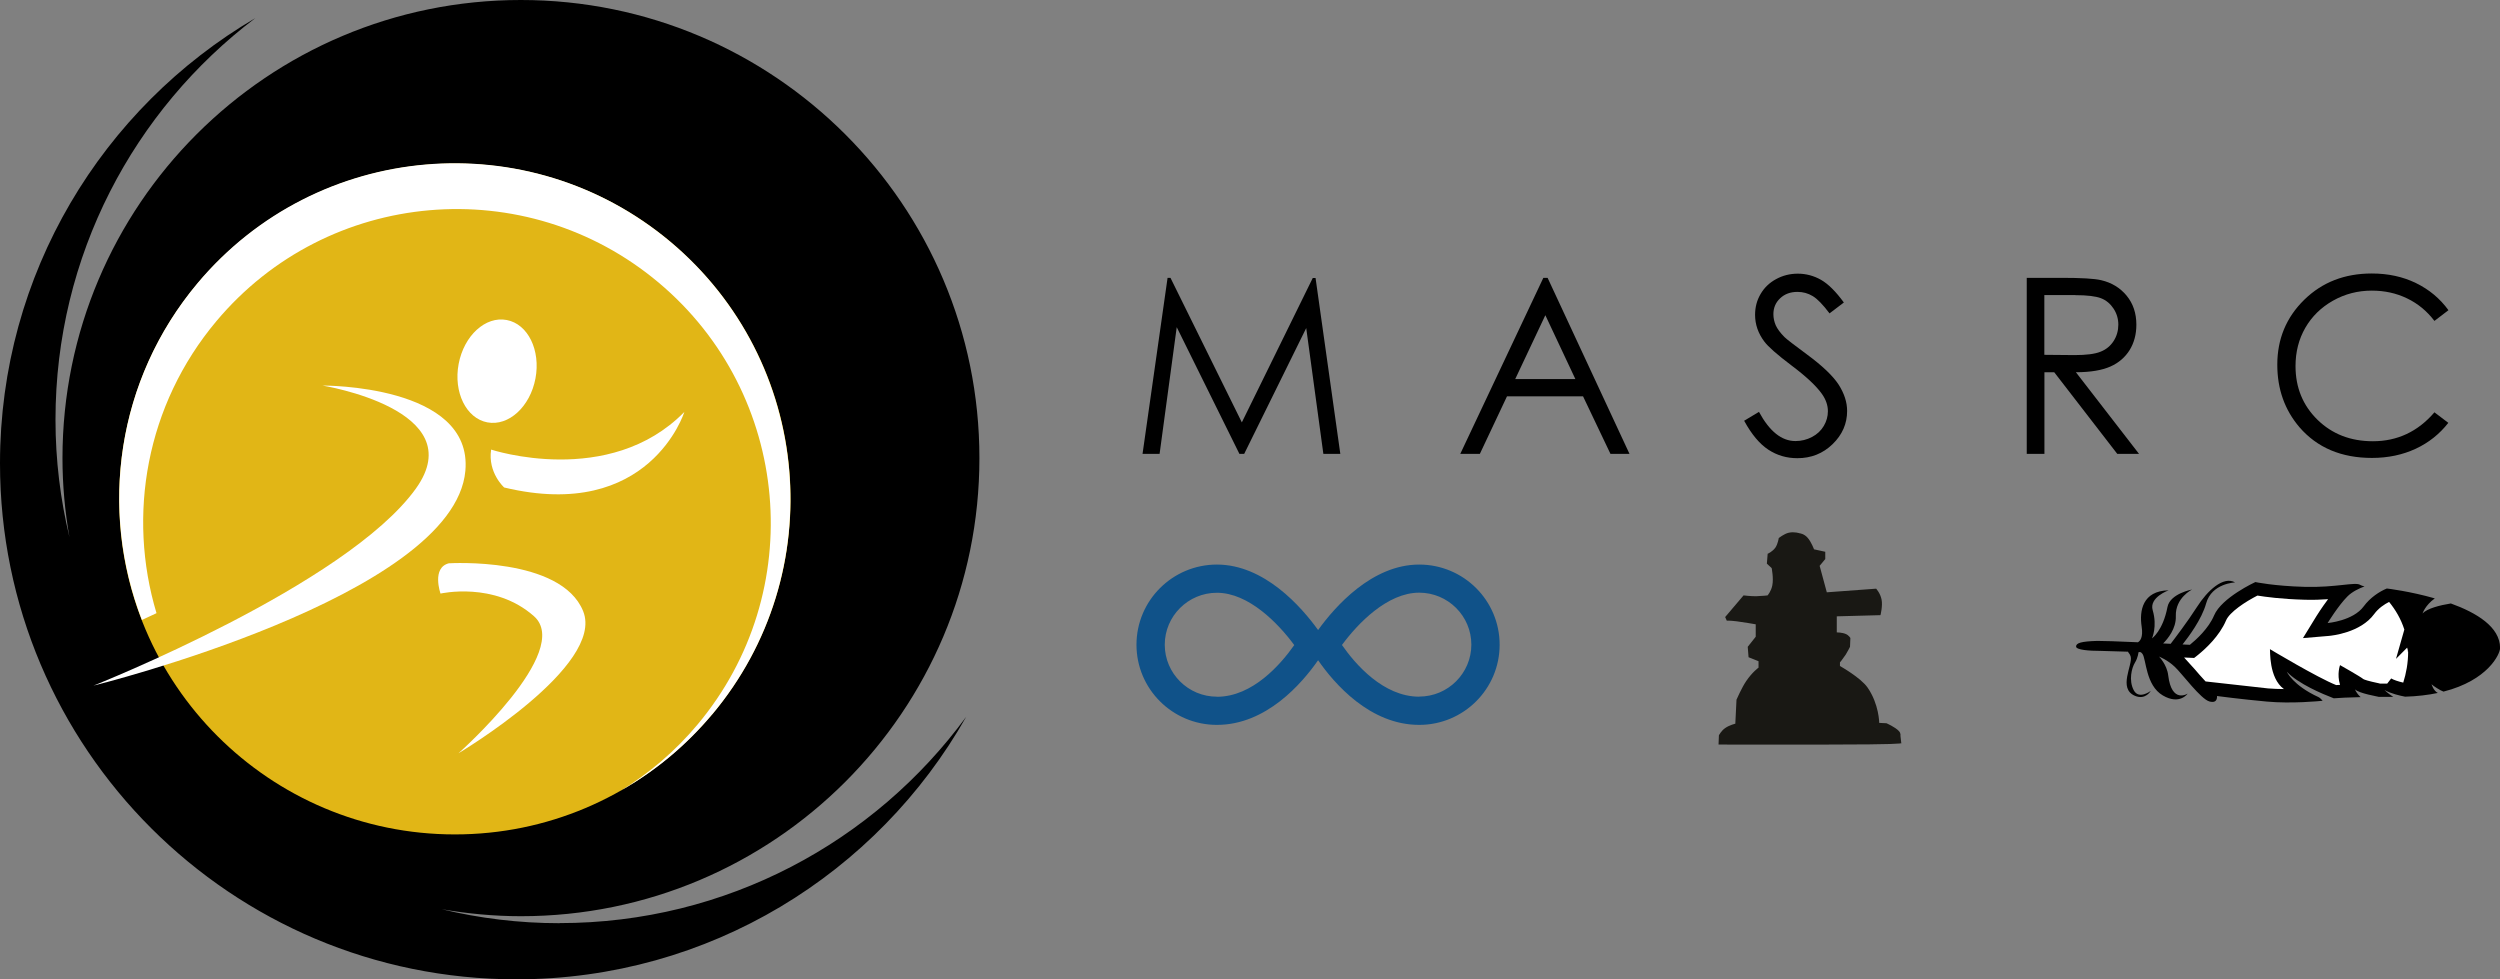
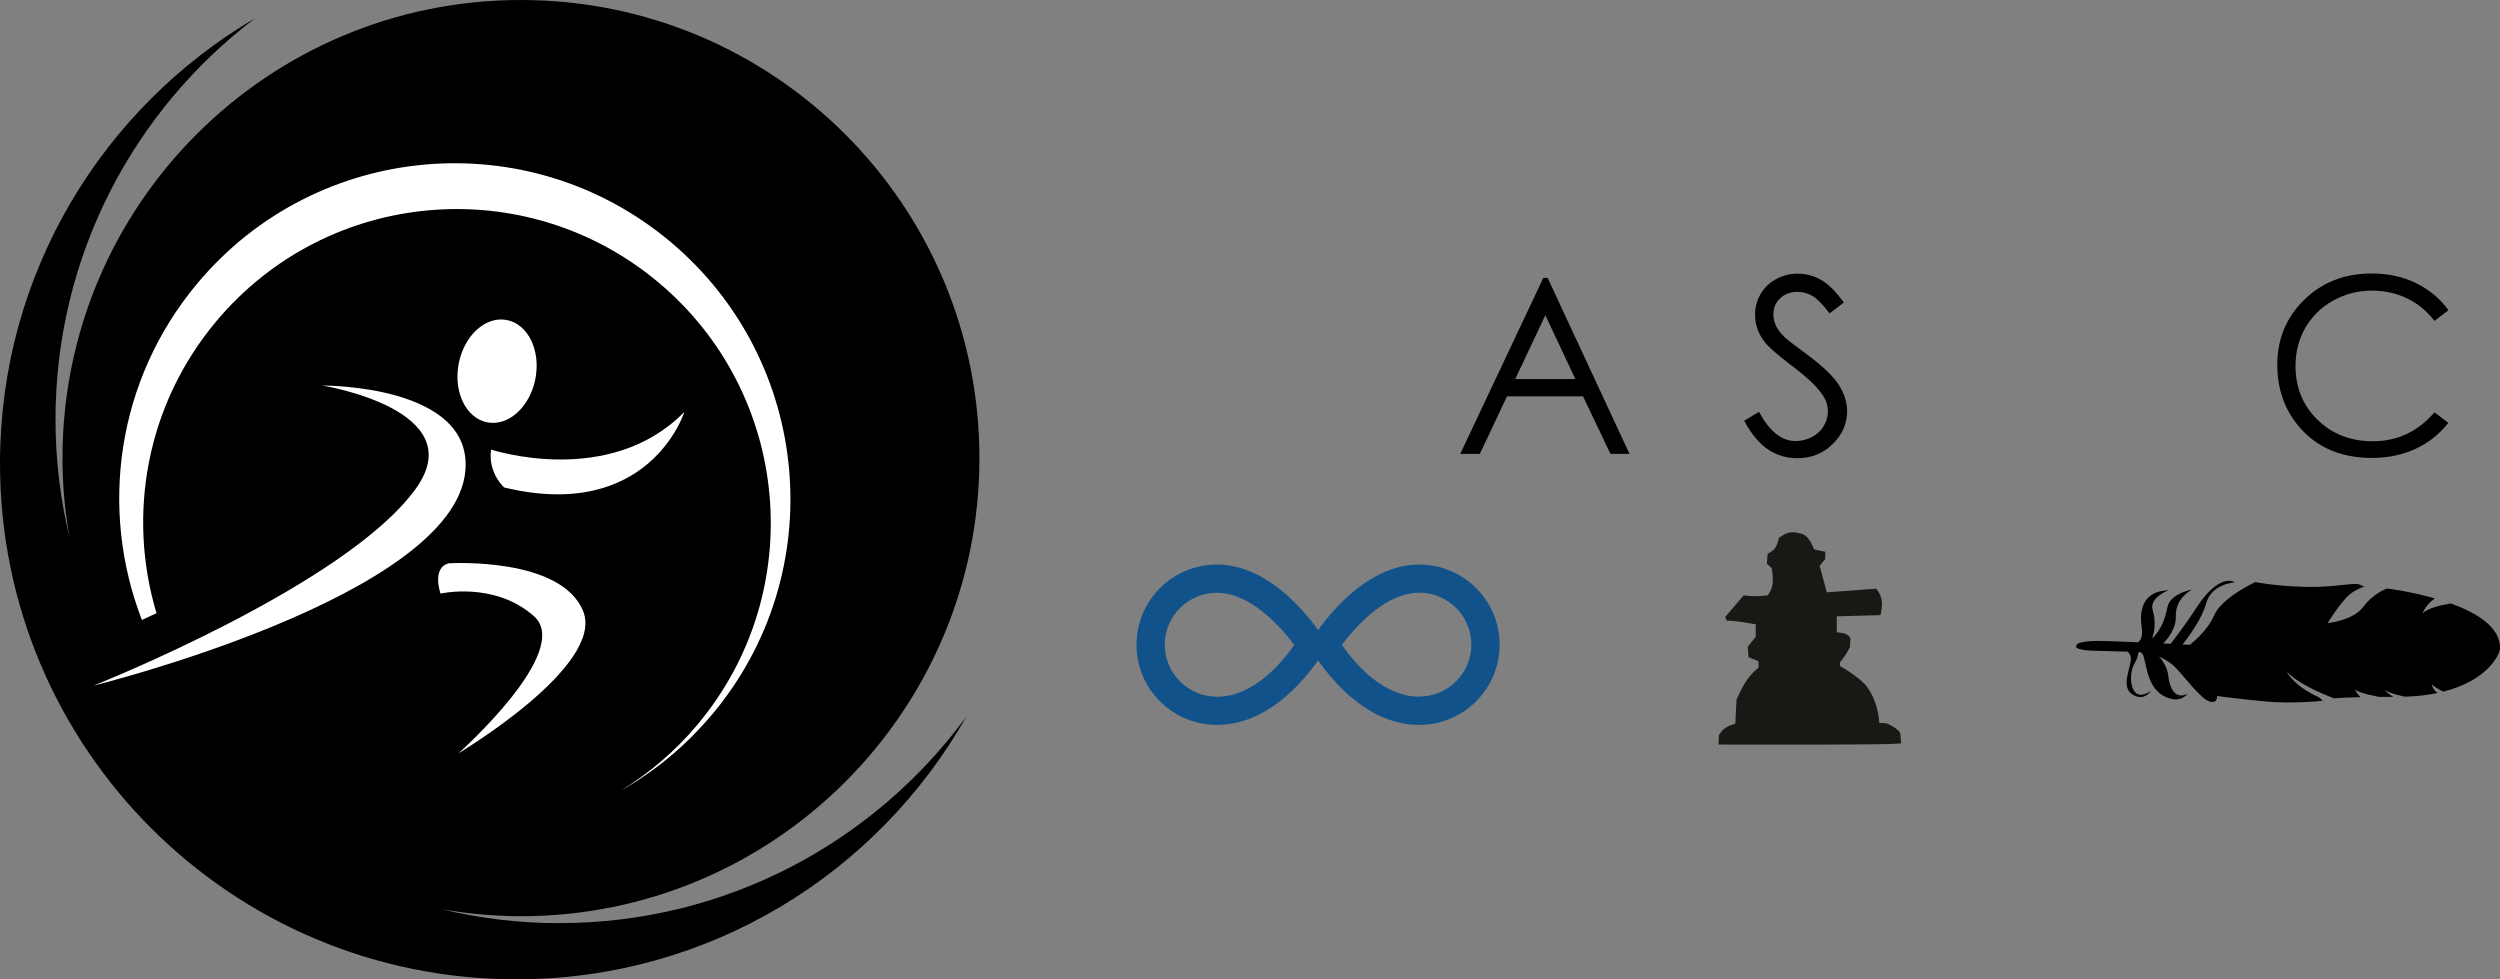
<svg xmlns="http://www.w3.org/2000/svg" id="Layer_2" data-name="Layer 2" viewBox="0 0 275.7 108">
  <rect x="0" y="0" width="275.7" height="108" fill="#808080" stroke="none" />
  <defs>
    <style>
      .cls-1 {
        fill: #e1b616;
      }

      .cls-2 {
        fill: #fff;
      }

      .cls-3 {
        fill: #191814;
        fill-rule: evenodd;
      }

      .cls-4 {
        fill: #105289;
      }
    </style>
  </defs>
  <g id="Layer_1-2" data-name="Layer 1">
    <g>
      <path d="M61.69,101.81c-4.47,0-8.81-.54-12.97-1.54,2.84.49,5.75.77,8.73.77,27.92,0,50.56-22.62,50.56-50.52S85.37,0,57.44,0,6.89,22.62,6.89,50.52c0,2.98.27,5.89.77,8.72-1-4.16-1.54-8.5-1.54-12.96C6.12,28.2,14.77,12.14,28.15,2,11.31,11.88,0,30.17,0,51.1c0,31.43,25.49,56.9,56.94,56.9,21.28,0,39.83-11.67,49.61-28.95-10.11,13.79-26.44,22.75-44.86,22.75Z" />
-       <path class="cls-1" d="M13.14,55.02c0,20.43,16.58,37,37.02,37s37.02-16.56,37.02-37-16.58-36.99-37.02-36.99S13.14,34.58,13.14,55.02Z" />
      <path class="cls-2" d="M78.52,78.81c13.13-15.65,11.08-38.99-4.58-52.14-15.66-13.14-39.01-11.11-52.14,4.54-8.98,10.7-10.86,24.99-6.15,37.16.52-.24,1.06-.49,1.61-.75-3.24-10.79-1.17-22.94,6.61-32.21,12.28-14.64,34.11-16.54,48.76-4.25,14.65,12.29,16.56,34.12,4.28,48.76-2.47,2.95-5.34,5.37-8.45,7.27,3.73-2.11,7.14-4.91,10.06-8.39Z" />
      <path class="cls-2" d="M35.56,42.52s16.62-.13,15.76,9.41c-1.24,13.86-41.01,23.68-41.01,23.68,0,0,27.91-11.06,35.56-21.74,6.23-8.7-10.31-11.35-10.31-11.35Z" />
      <path class="cls-2" d="M54.16,49.58s13.02,4.3,21.31-4.15c0,0-3.81,12.19-19.87,8.33,0,0-1.82-1.62-1.44-4.17Z" />
      <path class="cls-2" d="M59.05,41.74c-.59,3.12-2.96,5.28-5.3,4.84-2.34-.44-3.76-3.33-3.17-6.45.59-3.12,2.96-5.29,5.3-4.84,2.34.44,3.76,3.33,3.17,6.45Z" />
      <path class="cls-2" d="M49.54,62.12s12.33-.75,14.77,5.28c2.44,6.04-13.75,15.67-13.75,15.67,0,0,12.69-11.26,8.32-15.12-4.36-3.86-10.3-2.49-10.3-2.49,0,0-1.02-2.89.96-3.35Z" />
-       <path d="M126,50.05l2.76-19.41h.32s7.87,15.94,7.87,15.94l7.82-15.92h.31s2.73,19.39,2.73,19.39h-1.87l-1.89-13.87-6.84,13.87h-.53l-6.91-13.97-1.89,13.97h-1.87Z" />
      <path d="M173.73,41.8h-6.63l3.32-7.04,3.31,7.04ZM170.2,30.64l-9.16,19.41h2.16l2.99-6.34h8.39l3.02,6.34h2.1l-9.03-19.41h-.47Z" />
      <path d="M192.33,46.41l1.65-.99c1.16,2.15,2.5,3.22,4.02,3.22.65,0,1.26-.15,1.83-.45.57-.3,1-.71,1.3-1.22.3-.51.45-1.05.45-1.62,0-.65-.22-1.29-.66-1.91-.61-.86-1.71-1.9-3.32-3.11-1.62-1.22-2.62-2.11-3.02-2.65-.69-.91-1.03-1.9-1.03-2.96,0-.84.2-1.61.61-2.3.4-.69.97-1.24,1.71-1.64.73-.4,1.53-.6,2.39-.6.91,0,1.77.23,2.56.68.79.45,1.63,1.28,2.52,2.5l-1.58,1.2c-.73-.97-1.35-1.61-1.86-1.91-.51-.31-1.07-.46-1.68-.46-.78,0-1.42.24-1.91.71-.5.47-.74,1.06-.74,1.75,0,.42.09.83.26,1.23.18.39.5.83.96,1.29.25.25,1.09.89,2.51,1.94,1.68,1.24,2.83,2.34,3.46,3.3.62.97.94,1.94.94,2.91,0,1.4-.53,2.62-1.6,3.66-1.07,1.04-2.37,1.55-3.89,1.55-1.18,0-2.24-.31-3.2-.94-.96-.63-1.84-1.68-2.65-3.16Z" />
-       <path d="M228.86,32.55c1.32,0,2.27.12,2.84.34s1.03.61,1.38,1.14c.35.53.53,1.12.53,1.77s-.17,1.27-.52,1.81c-.35.54-.83.94-1.45,1.18-.62.25-1.57.37-2.86.37l-3.33-.03v-6.59h3.41ZM223.52,50.05h1.94v-9h1.08l6.95,9h2.4l-6.96-9c1.62,0,2.89-.22,3.81-.63.92-.41,1.62-1.02,2.12-1.82.49-.8.74-1.73.74-2.79,0-1.27-.36-2.34-1.08-3.21-.72-.87-1.65-1.43-2.8-1.7-.76-.18-2.22-.26-4.36-.26h-3.85v19.41Z" />
      <path d="M270,34.22l-1.53,1.17c-.84-1.1-1.85-1.93-3.03-2.49-1.18-.57-2.47-.85-3.88-.85-1.54,0-2.97.37-4.28,1.11s-2.33,1.74-3.05,2.99c-.72,1.25-1.08,2.66-1.08,4.22,0,2.37.81,4.34,2.42,5.92,1.62,1.58,3.65,2.37,6.11,2.37,2.7,0,4.96-1.06,6.79-3.19l1.53,1.16c-.96,1.23-2.16,2.19-3.6,2.86-1.44.67-3.05,1.01-4.82,1.01-3.38,0-6.04-1.13-7.99-3.38-1.63-1.91-2.45-4.2-2.45-6.9,0-2.84.99-5.22,2.97-7.16,1.98-1.94,4.46-2.9,7.45-2.9,1.8,0,3.43.35,4.88,1.06,1.45.71,2.64,1.7,3.57,2.98Z" />
      <path class="cls-4" d="M156.51,62.26c-5.23,0-9.31,4.67-11.15,7.22-1.84-2.55-5.92-7.22-11.16-7.22-4.89,0-8.87,3.96-8.87,8.84s3.97,8.84,8.87,8.84c5.44,0,9.37-4.56,11.16-7.13,1.78,2.57,5.71,7.13,11.15,7.13,4.9,0,8.87-3.96,8.87-8.84s-3.97-8.84-8.87-8.84ZM134.2,76.83c-3.17,0-5.75-2.57-5.75-5.73s2.58-5.73,5.75-5.73c3.51,0,6.78,3.39,8.53,5.77-1.48,2.1-4.57,5.7-8.53,5.7ZM156.51,76.83c-3.96,0-7.05-3.59-8.52-5.7,1.75-2.38,5.01-5.77,8.52-5.77,3.17,0,5.75,2.57,5.75,5.73s-2.58,5.73-5.75,5.73Z" />
      <path class="cls-3" d="M194.96,61.06s.51-.22.83-.67c.28-.41.37-1.05.37-1.05,0,0,.58-.47,1.1-.59.62-.14,1.2.06,1.2.06,0,0,.49.04.88.49.4.44.71,1.28.71,1.28l1.24.27v.8l-.62.75.79,2.92,5.44-.4s.46.49.6,1.2c.14.69-.12,1.72-.12,1.72l-4.82.13v1.77s.59,0,1,.18c.33.14.5.44.5.44l-.04.97s-.29.58-.48.87c-.34.51-.63.85-.63.85v.4s2.29,1.28,3.05,2.38c1.27,1.84,1.28,3.89,1.28,3.89l.8.04s.96.42,1.36.85c.25.26.18.52.18.52l.09.8s.65.12-3.53.16c-5.67.05-16.62.02-16.62.02l.04-1.02s.26-.5.68-.79c.48-.34,1.13-.49,1.13-.49l.13-2.65s.59-1.35,1.07-2.05c.69-1.01,1.36-1.48,1.36-1.48v-.71l-1.1-.44-.09-1.15.88-1.11v-1.37s-1.3-.23-2.09-.33c-.81-.1-1.1-.07-1.1-.07l-.18-.4,2.03-2.39s.86.11,1.42.09c.69-.02,1.23-.09,1.23-.09,0,0,.39-.44.52-1.1.16-.78-.07-1.91-.07-1.91l-.53-.49.09-1.11Z" />
      <g>
        <path d="M244.51,76.76s2.63.35,5.48.61c2.7.25,5.82-.05,6.15-.09-.12-.14-.26-.3-.45-.4-2.84-1.3-3.5-2.8-3.5-2.8,1.27,1.33,3.9,2.44,5.18,2.93.62-.05,1.56-.1,2.96-.13-.49-.45-.62-.86-.62-.86.41.45,2.62.81,2.62.83.49,0,1.02,0,1.6,0-.59-.37-.97-.76-.97-.76.71.41,1.76.64,2.28.74,1.35-.04,2.55-.19,3.6-.41-.49-.26-.69-.96-.69-.96.17.17.97.7,1.32.81,4.89-1.24,6.24-4.13,6.24-4.81,0-2.32-2.6-3.89-5.43-4.91-1.23.2-2.62.55-3.12,1.11,0,0,.25-.87,1.35-1.67-2.72-.78-5.19-1.08-5.29-1.09-.79.32-1.84,1-2.55,1.97-1.17,1.6-3.98,1.84-3.98,1.84,0,0,1.18-1.93,2.19-2.94.52-.52,1.28-.88,1.88-1.1-.21-.05-.38-.1-.48-.17-.53-.35-2.67.31-6.09.22-3.42-.09-5.47-.53-5.47-.53,0,0-3.72,1.71-4.55,3.68-.61,1.45-1.99,2.69-2.67,3.24-.27-.01-.54-.03-.81-.04.63-.79,2.12-2.77,2.6-4.52.61-2.23,3.2-2.32,3.2-2.32-1.31-.74-3.07.92-4.21,2.71-1,1.57-2.53,3.58-2.9,4.06-.28-.02-.55-.03-.83-.04.5-.5,1.45-1.63,1.4-3.01-.07-2.03,1.8-2.94,1.8-2.94,0,0-2.43.44-2.72,1.93-.51,2.64-1.71,3.46-1.71,3.46,0,0,.61-1.3.08-3.1-.42-1.43,1.76-2.2,1.76-2.2-2.9.06-3.24,2.28-2.98,3.99.19,1.22-.18,1.61-.41,1.74-2.22-.1-3.96-.16-4.48-.15-1.81.05-2.34.24-2.34.62s1.48.48,2.68.48c.28,0,1.43.04,3.05.09.03.14.19.19.29.53.26.92-1.44,3.53.48,4.34,1.16.49,1.74-.55,1.74-.55,0,0-1.31,1.01-1.88-.07-.58-1.1-.22-2.47.13-3.04.35-.57.39-1.14.39-1.14,0,0,.03-.02.07-.03.04,0,.09,0,.13,0,.07.02.16.08.24.2.42.57.35,3.47,2.24,4.58,1.87,1.1,2.75-.2,2.75-.2,0,0-1.77,1.16-2.15-2.02-.14-1.18-1.01-2.06-1.01-2.06,0,0,.92.35,1.75,1.14.83.79,2.85,3.55,3.81,3.81.96.26.83-.61.83-.61Z" />
-         <path class="cls-2" d="M265.54,71.87c0-.07-.01-.13-.01-.19-.04-.13-.06-.22-.07-.26-.52.53-1.23,1.24-1.23,1.24l.92-3.23c-.37-1.17-.98-2.19-1.68-3.05-.52.26-1.17.69-1.64,1.33-1.51,2.07-4.67,2.39-5.02,2.42l-2.84.24,1.49-2.43c.03-.06.59-.94,1.28-1.86-.76.05-1.61.09-2.58.06-2.56-.07-4.37-.32-5.21-.46-1.32.67-3.07,1.82-3.46,2.74-.73,1.72-2.25,3.12-3.09,3.8l-.43.34s-1.04-.05-1.11-.05c0,0,1.18,1.3,1.18,1.3.29.34.75.88,1.19,1.34.5.05,6.9.77,6.9.77.57.05,1.16.06,1.74.07-1.69-1.22-1.5-4.3-1.54-4.4,0,0,5.27,3.16,7.3,3.96.09,0,.26-.01.43-.02-.37-1.2,0-2.18,0-2.18,0,0,2.27,1.28,2.57,1.54.12.07.5.21,1.74.47.04,0,.05.02.08.03.12,0,.41,0,.81,0,.16-.21.44-.57.44-.57.29.17.77.33,1.33.46.32-1.01.54-2.15.54-3.43Z" />
      </g>
    </g>
  </g>
</svg>